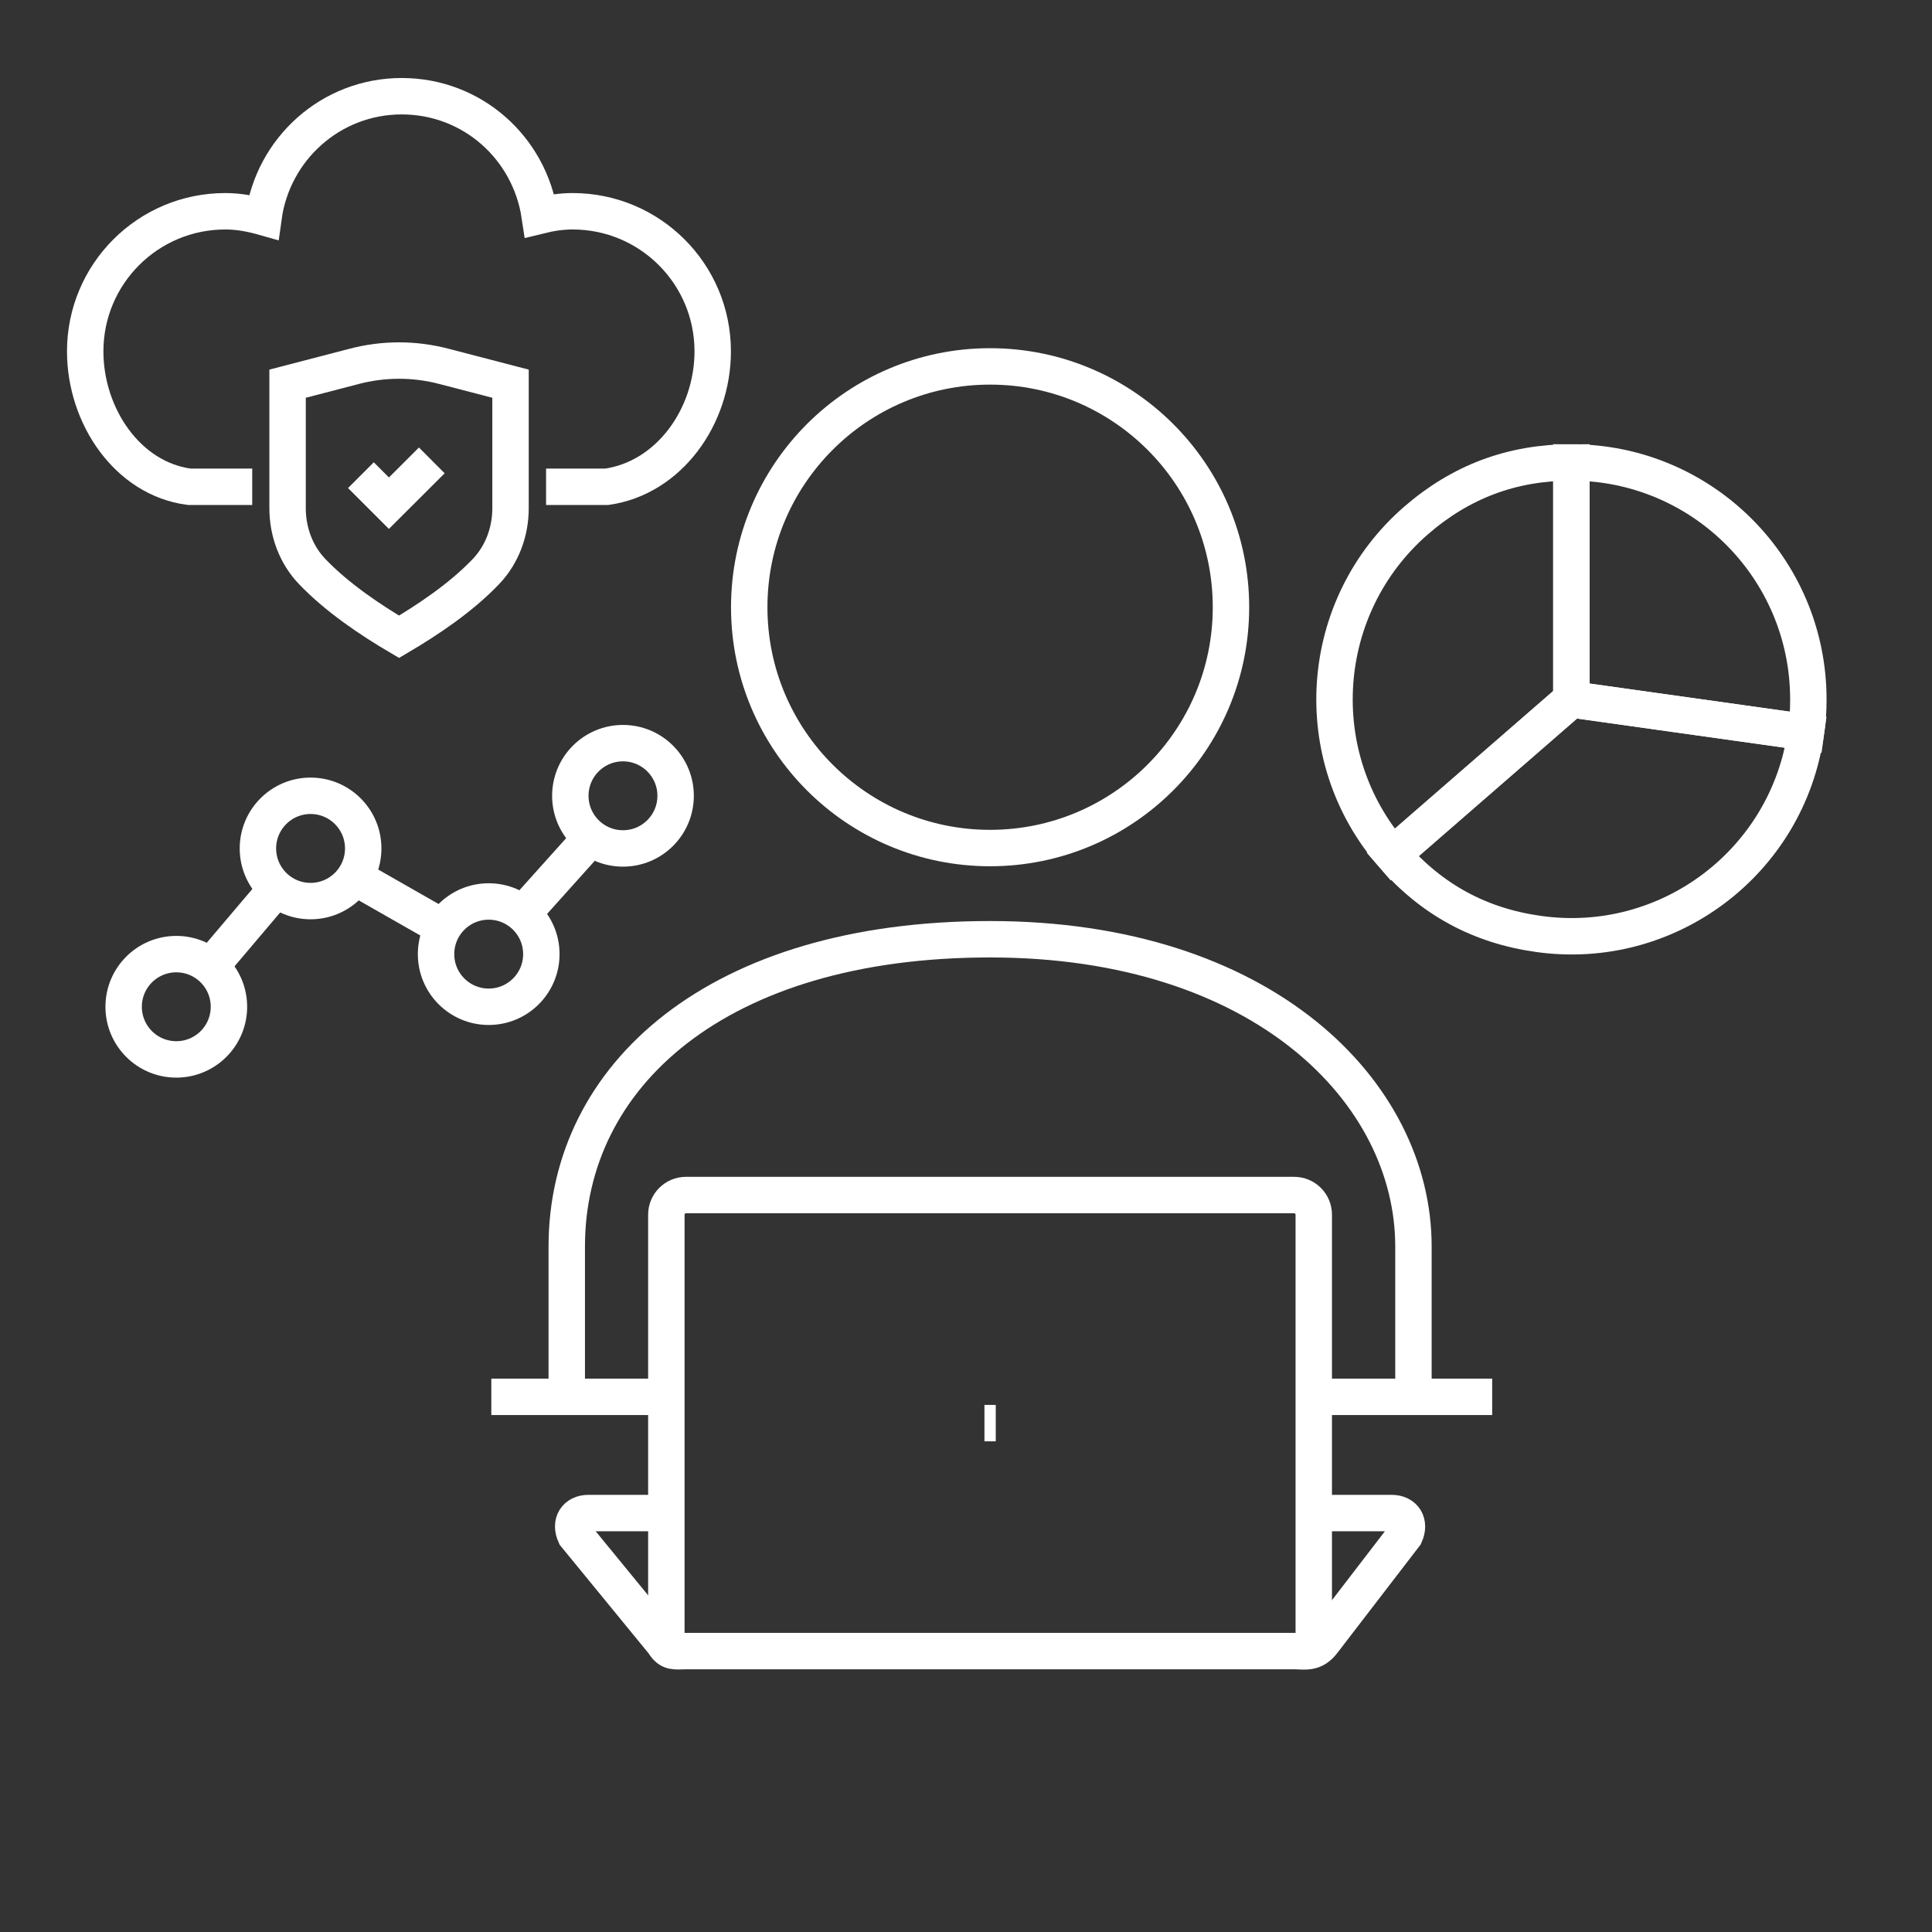
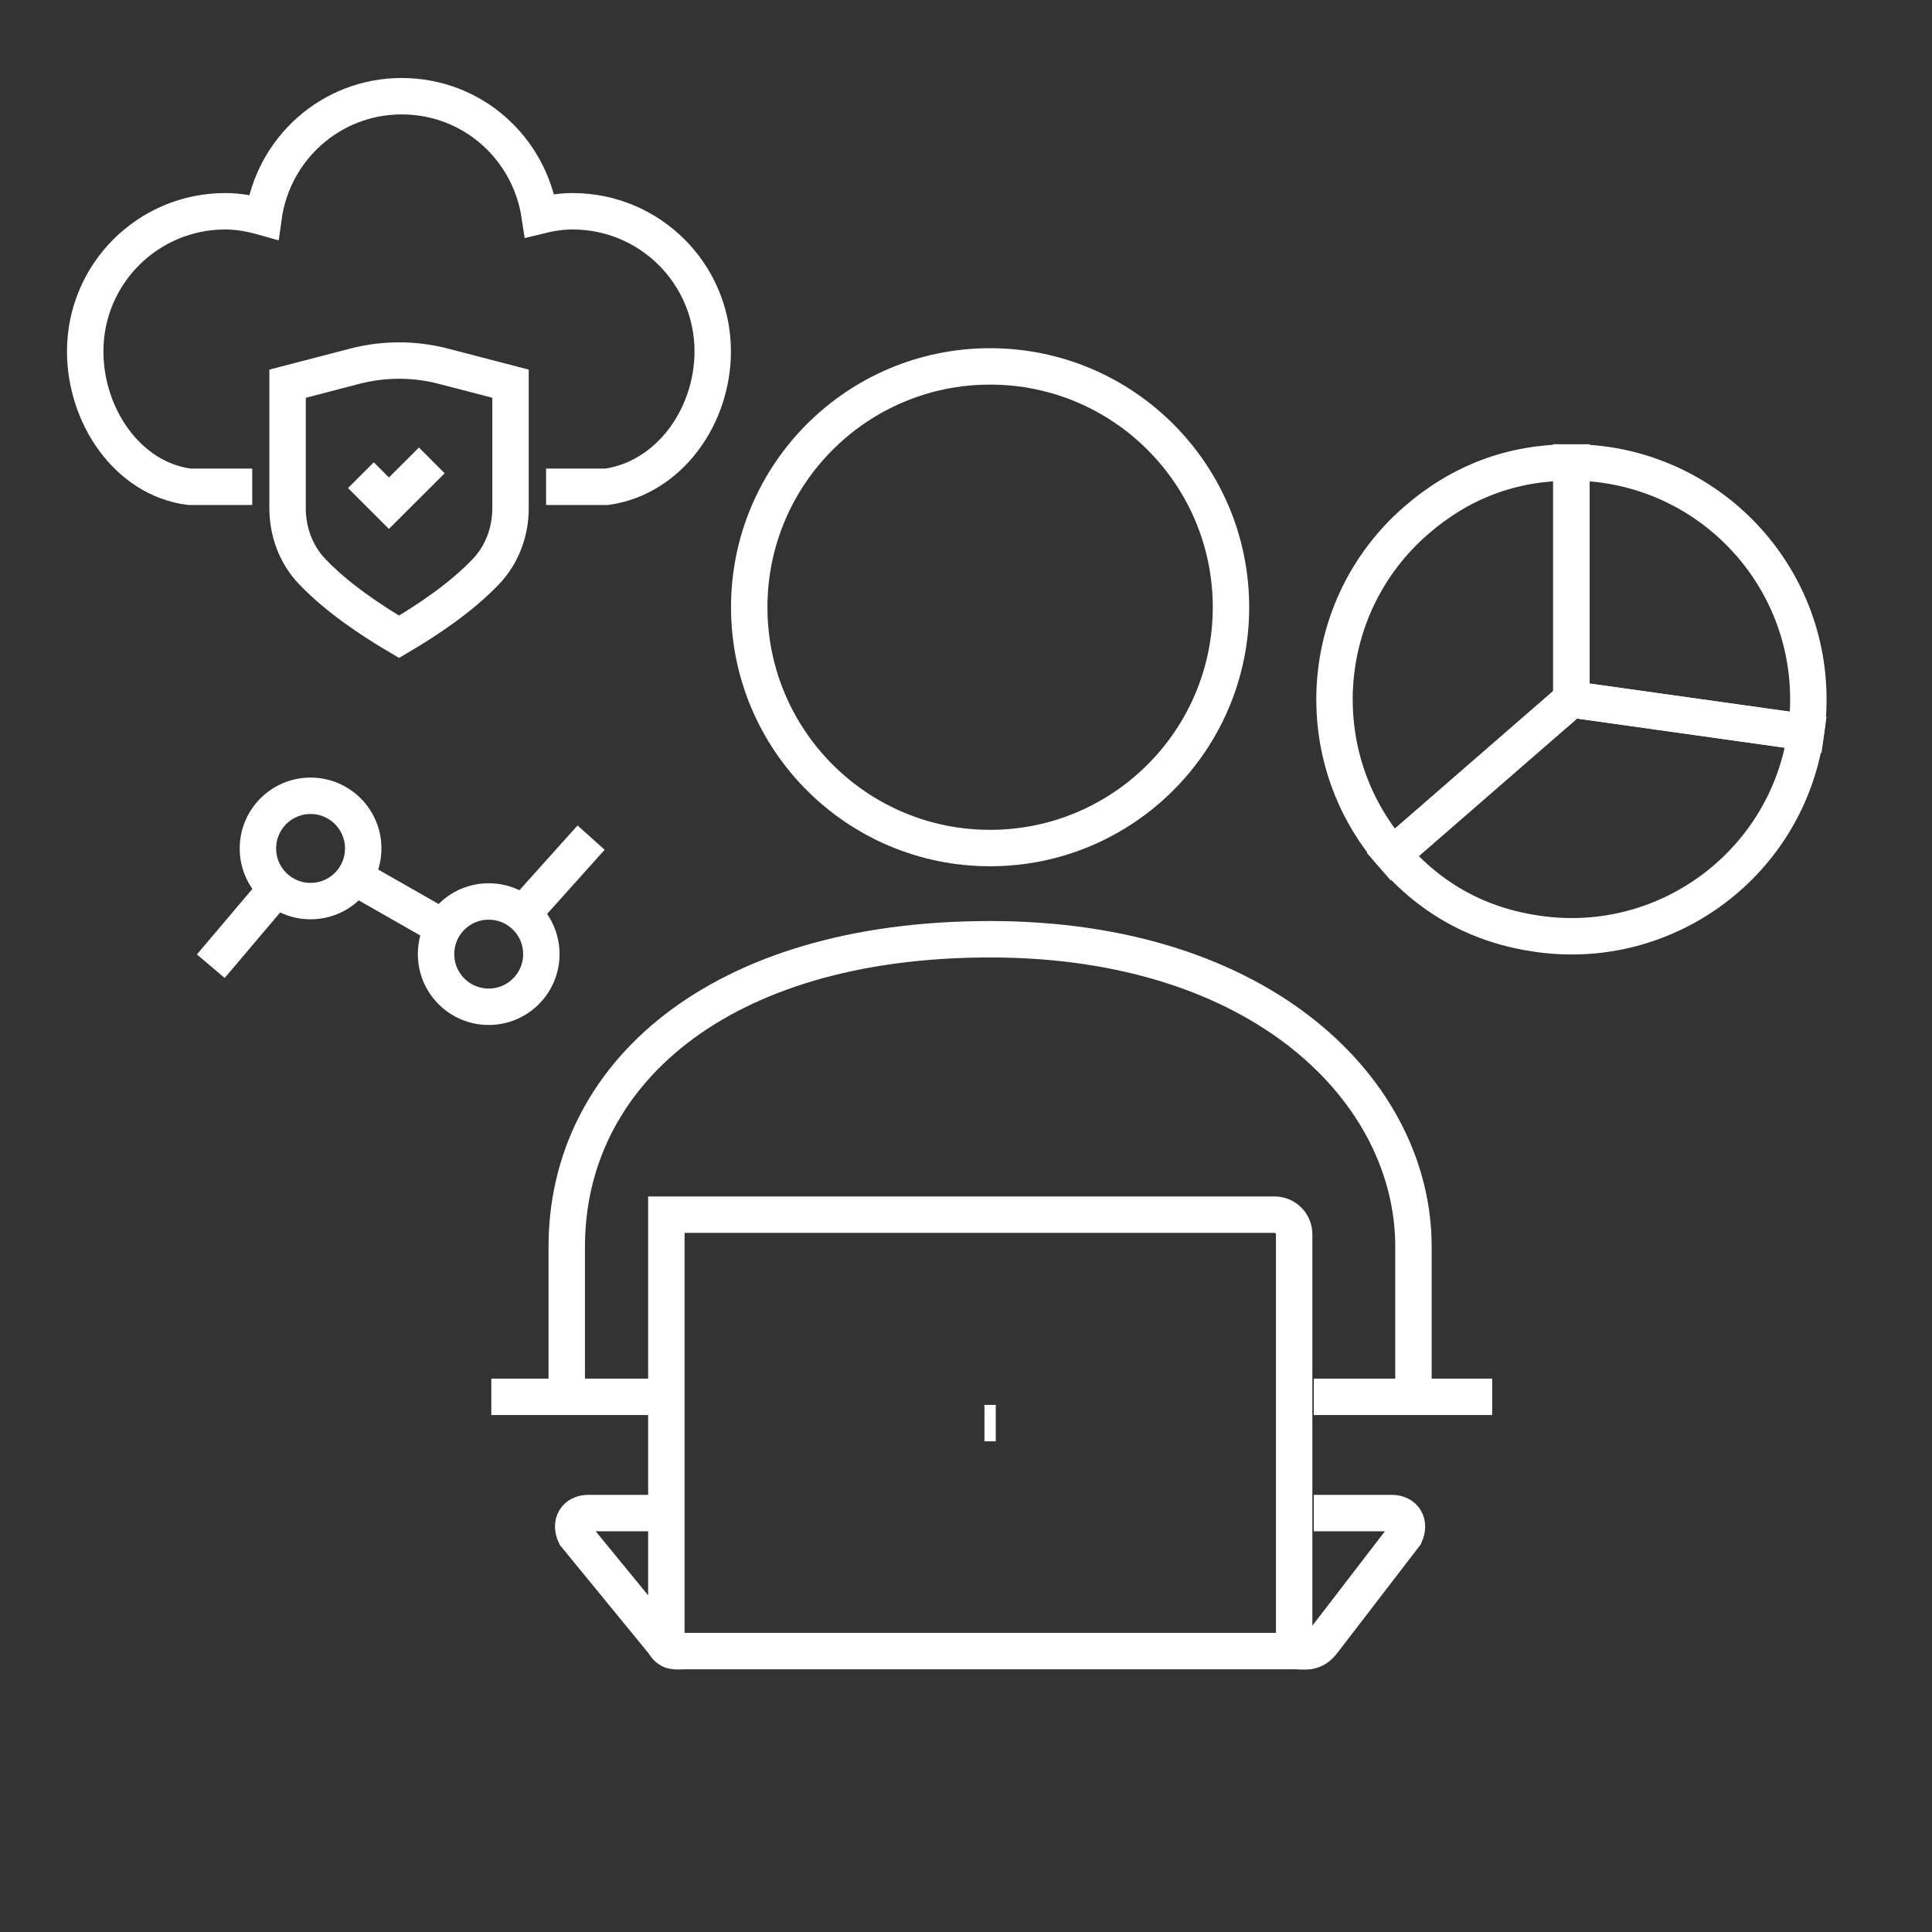
<svg xmlns="http://www.w3.org/2000/svg" id="Layer_1" viewBox="0 0 200 200">
  <rect x="0" y="0" width="200" height="200" fill="#333333" stroke="none" />
  <defs>
    <style>.cls-1{fill:none;stroke:#fff;stroke-miterlimit:10;stroke-width:3.77px;}</style>
  </defs>
  <path class="cls-1" d="m102.49,37.93c-13.76,0-24.93,11.16-24.93,24.93s11.17,24.93,24.93,24.93,24.94-11.16,24.94-24.93-11.17-24.93-24.94-24.93Z" />
  <line class="cls-1" x1="136" y1="144.6" x2="154.47" y2="144.6" />
  <line class="cls-1" x1="50.86" y1="144.6" x2="68.98" y2="144.6" />
  <path class="cls-1" d="m136,156.63h8.05c1.34,0,1.95,1.04,1.39,2.28l-8.49,11.05c-.96,1.26-1.86.96-2.98.96h-62.96c-1.12,0-1.69.22-2.32-.85l-9.14-11.16c-.57-1.24.04-2.28,1.38-2.28h8.05" />
  <path class="cls-1" d="m146.32,144.6v-15.56c0-15.98-15.57-31.81-43.83-31.81s-43.82,14.14-43.82,31.81v15.56" />
-   <path class="cls-1" d="m68.98,170.46v-44.72c0-1.12.91-2.03,2.03-2.03h62.96c1.12,0,2.03.91,2.03,2.03v45.01" />
+   <path class="cls-1" d="m68.98,170.46v-44.72h62.96c1.12,0,2.03.91,2.03,2.03v45.01" />
  <line class="cls-1" x1="101.91" y1="147.32" x2="103.08" y2="147.32" />
  <path class="cls-1" d="m56.04,98.77c0,3.01-2.44,5.45-5.45,5.45s-5.45-2.44-5.45-5.45,2.44-5.45,5.45-5.45,5.45,2.44,5.45,5.45Z" />
-   <path class="cls-1" d="m69.94,82.38c0,3.01-2.44,5.45-5.45,5.45s-5.45-2.44-5.45-5.45,2.44-5.45,5.45-5.45,5.45,2.44,5.45,5.45Z" />
-   <path class="cls-1" d="m23.7,104.22c0,3.01-2.44,5.45-5.45,5.45s-5.45-2.44-5.45-5.45,2.44-5.45,5.45-5.45,5.45,2.44,5.45,5.45Z" />
  <path class="cls-1" d="m37.6,87.83c0,3.01-2.44,5.45-5.45,5.45s-5.45-2.44-5.45-5.45,2.44-5.45,5.45-5.45,5.45,2.44,5.45,5.45Z" />
  <line class="cls-1" x1="21.82" y1="100.02" x2="28.59" y2="92.03" />
  <line class="cls-1" x1="36.72" y1="90.8" x2="45.89" y2="96.03" />
  <line class="cls-1" x1="54.1" y1="94.61" x2="61.19" y2="86.71" />
  <path class="cls-1" d="m162.67,72.4l-18.51,16.09c-8.88-10.22-7.8-25.71,2.42-34.6,4.64-4.03,9.94-6.02,16.09-6.02v24.53Z" />
  <path class="cls-1" d="m162.67,72.4l24.28,3.41c-1.88,13.41-14.28,22.76-27.69,20.87-6.09-.85-11.06-3.56-15.1-8.2l18.51-16.09Z" />
  <path class="cls-1" d="m162.67,72.4v-24.53c13.55,0,24.53,10.98,24.53,24.53,0,1.22-.07,2.21-.24,3.41l-24.28-3.41Z" />
  <path class="cls-1" d="m26.11,50.39h-6.52c-6.36-.83-10.77-7.3-10.77-14.02,0-8.01,6.49-14.5,14.5-14.5,1.38,0,2.69.25,3.96.61.97-7.06,6.97-12.52,14.3-12.52s13.24,5.37,14.29,12.36c1.1-.27,2.23-.45,3.41-.45,8.01,0,14.5,6.49,14.5,14.5,0,6.78-4.53,13.09-10.95,14.02h-6.3" />
  <path class="cls-1" d="m29.77,39.72v12.89c0,2.43.87,4.81,2.55,6.56,2.59,2.71,6.05,5.02,8.99,6.75,2.93-1.73,6.4-4.03,8.99-6.75,1.68-1.76,2.55-4.13,2.55-6.56v-12.89s-6.84-1.78-6.84-1.78c-3.08-.82-6.32-.82-9.4,0l-6.84,1.78Z" />
  <polyline class="cls-1" points="37.36 49.19 40.26 52.09 44.7 47.66" />
</svg>